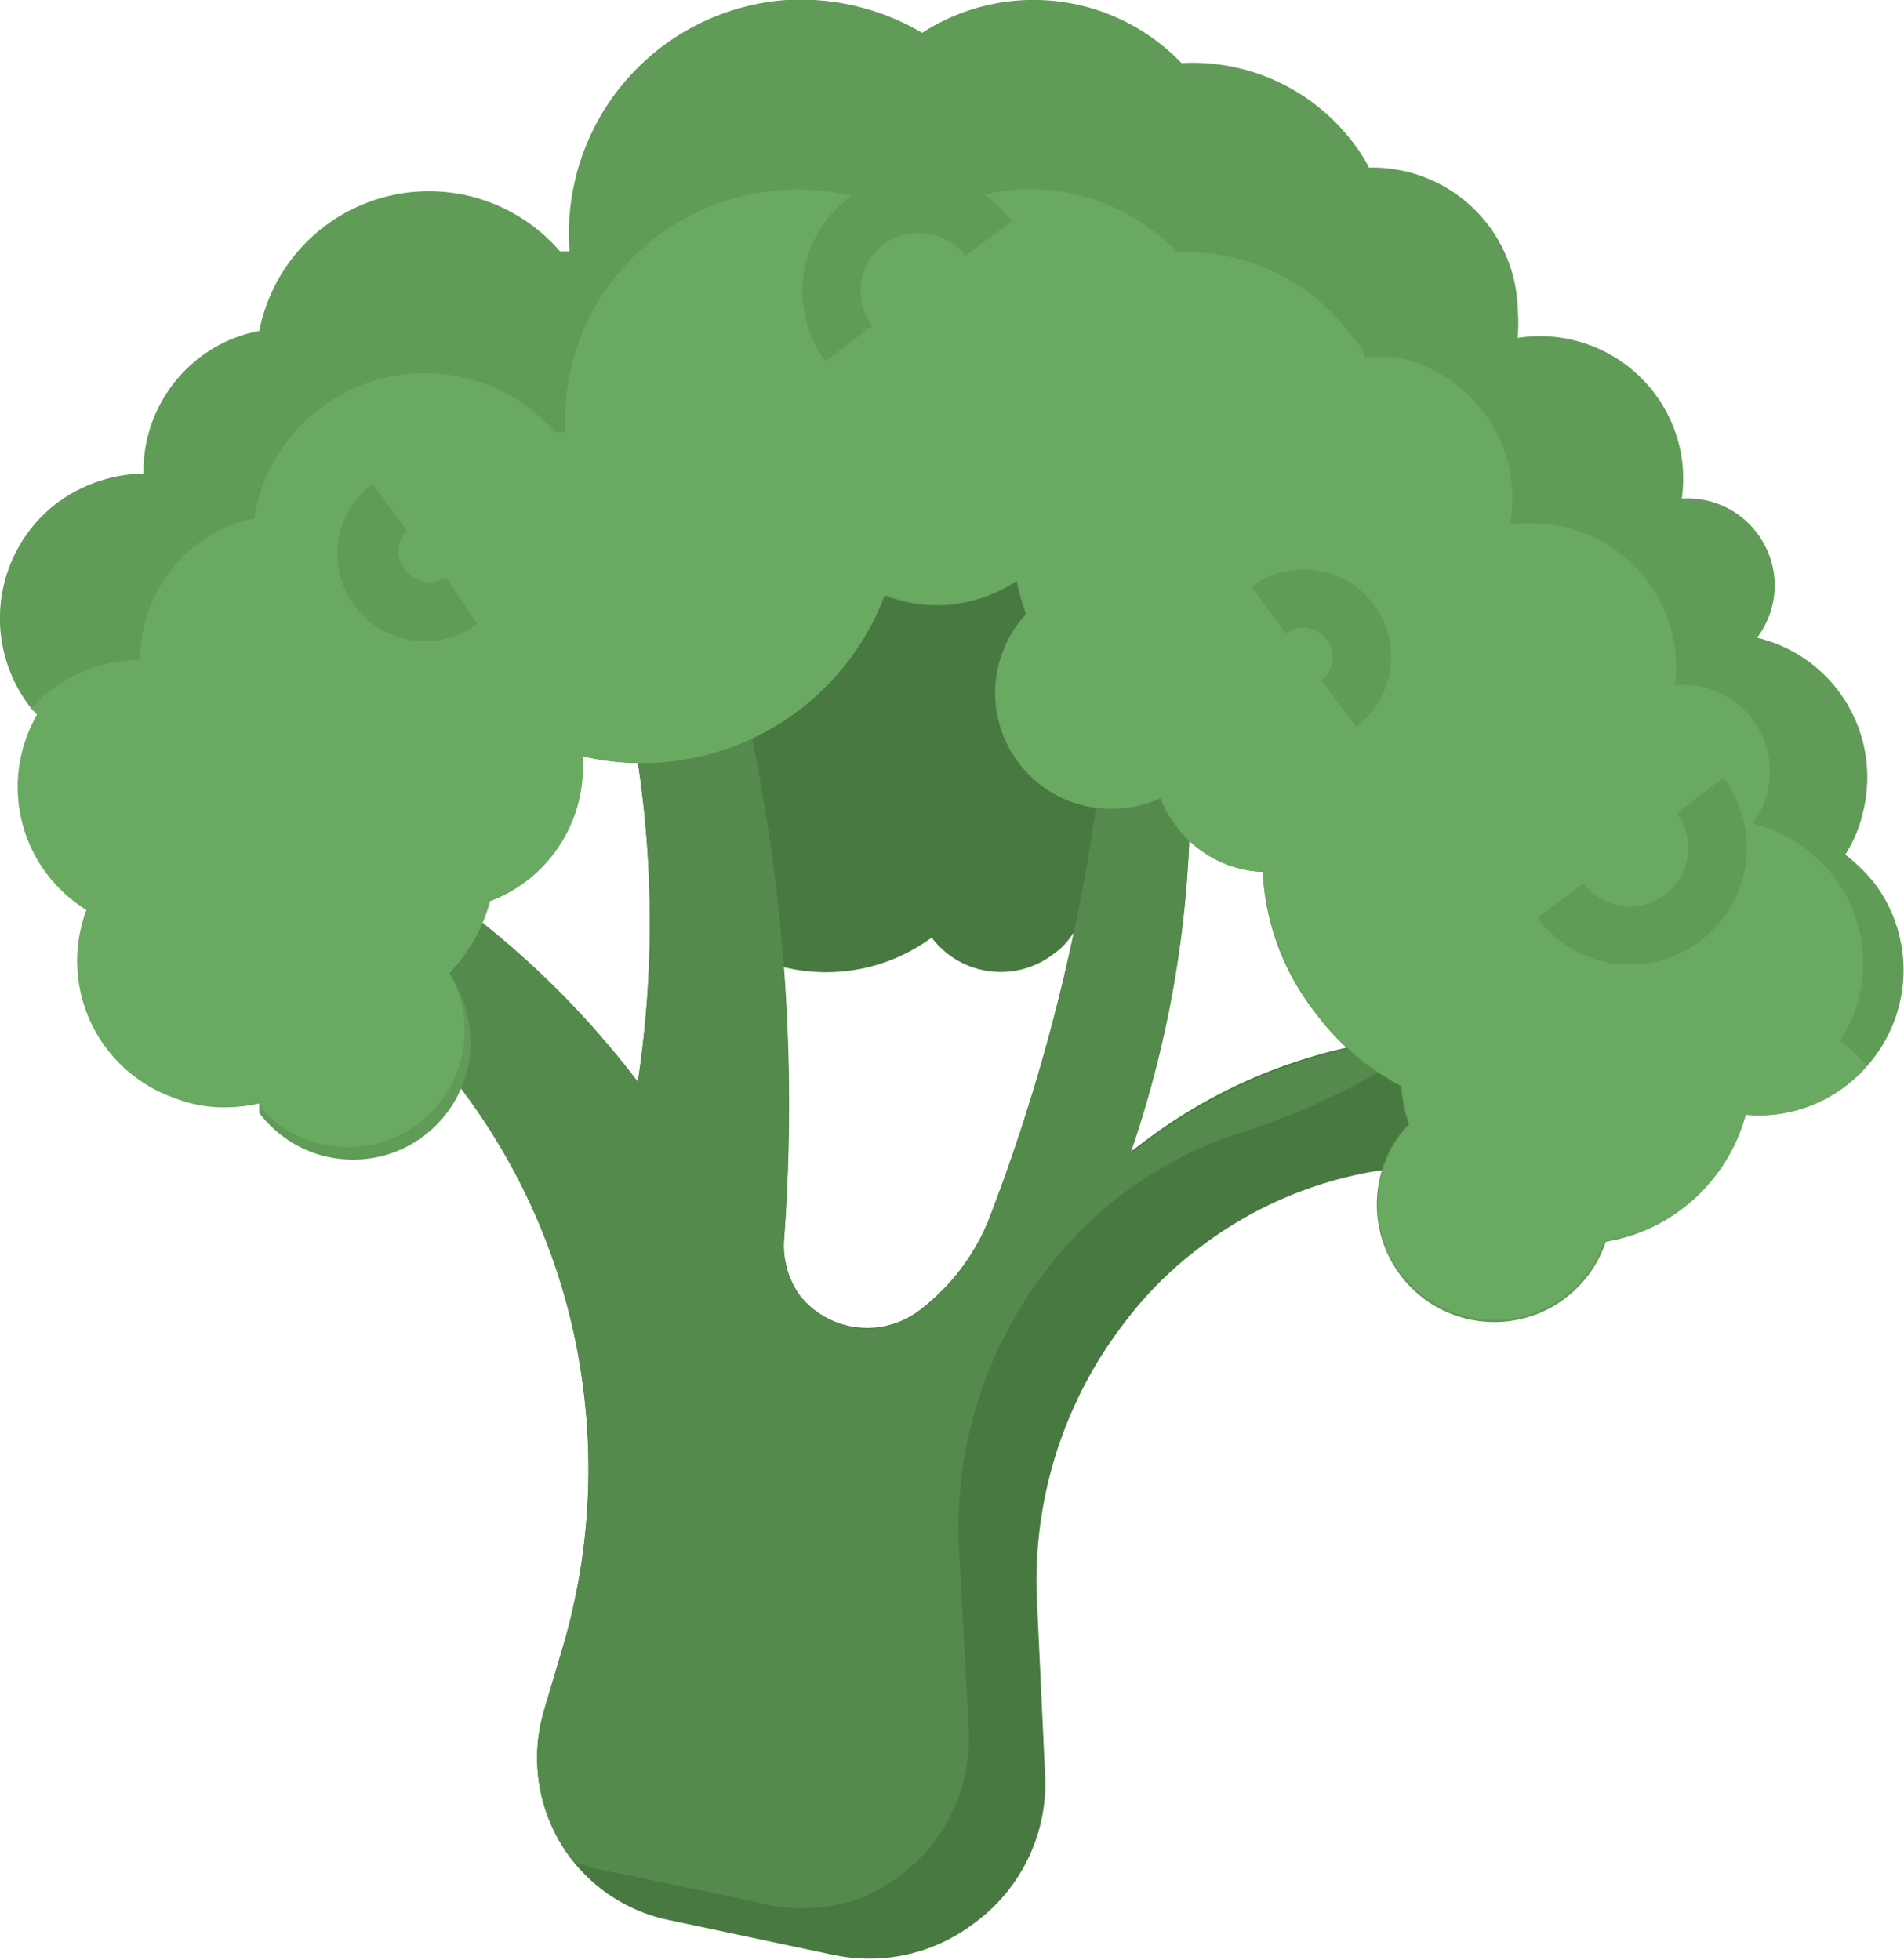
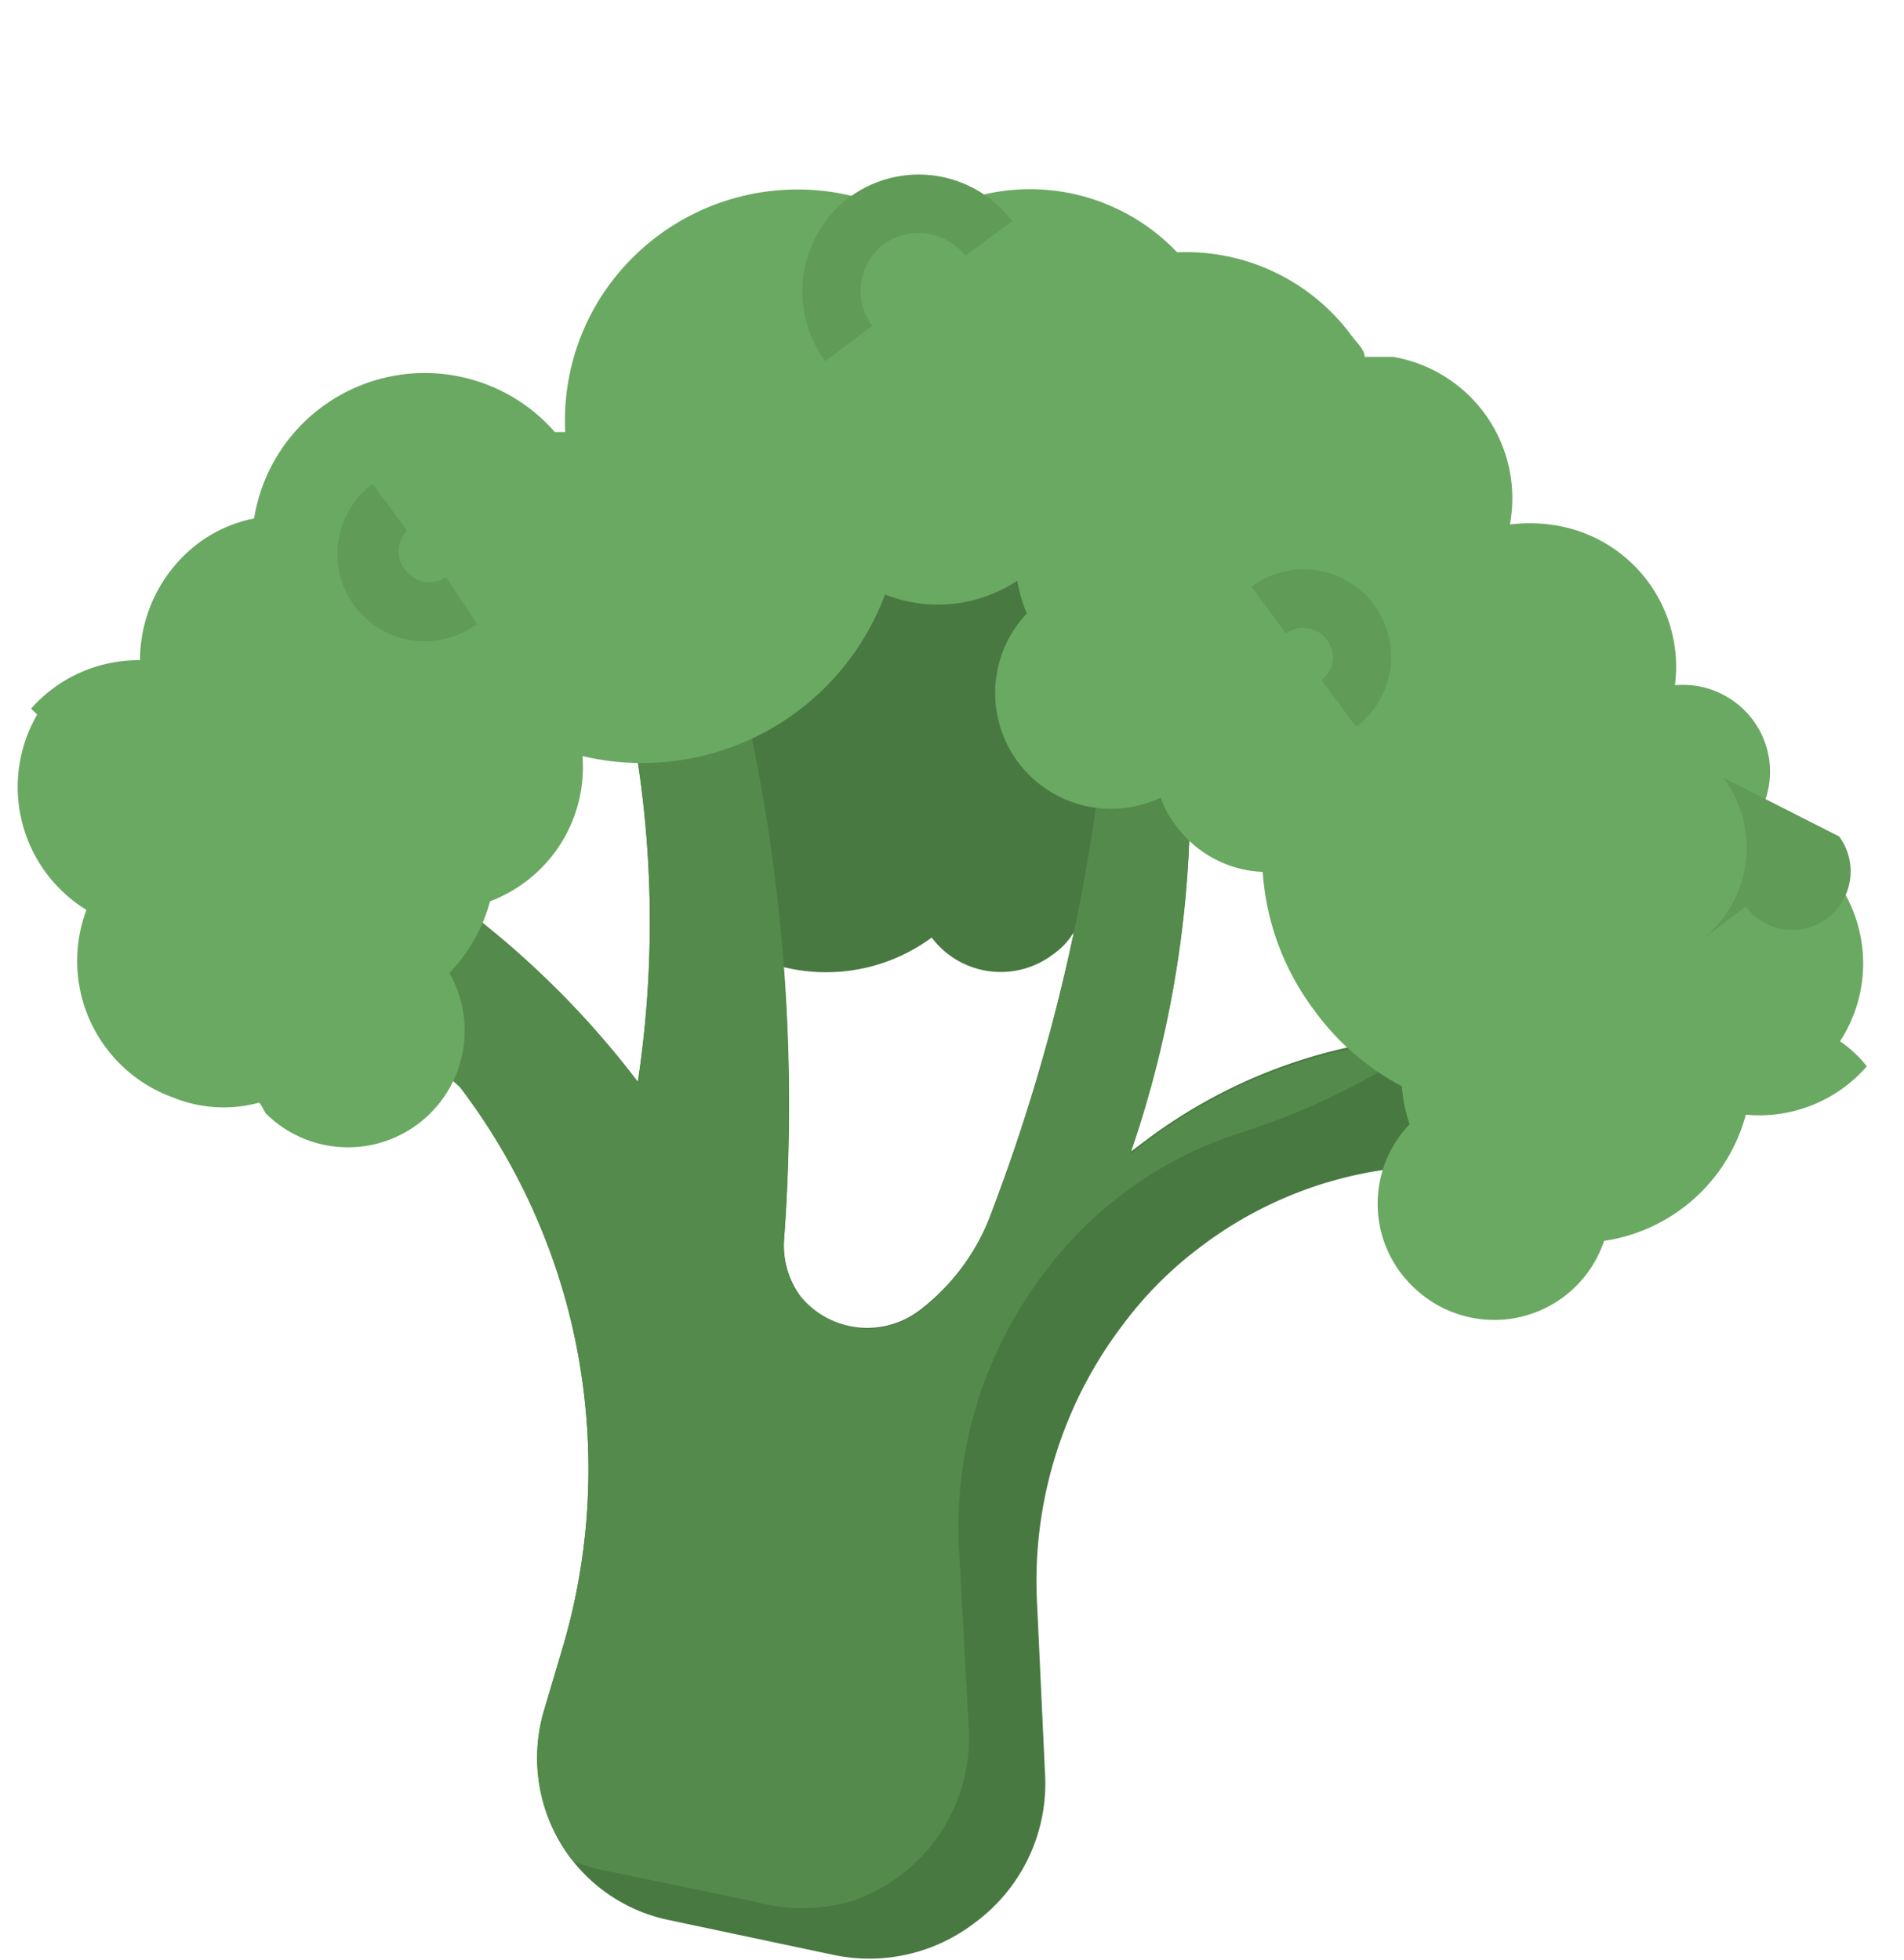
<svg xmlns="http://www.w3.org/2000/svg" viewBox="0 0 22.03 22.68">
  <g id="Layer_2" data-name="Layer 2">
    <g id="Layer_1-2" data-name="Layer 1">
      <g id="Layer_8-2" data-name="Layer 8-2">
        <path id="Path_11450-2" data-name="Path 11450-2" d="M12.41,10.81a.8.8,0,0,1-.22.23,1,1,0,0,1-1.41-.19,2.06,2.06,0,0,1-1.72.34L8,9.36,8.21,6,12.9,3.86l3.42,2.59Z" style="fill:#487941" />
        <path id="Path_11451-2" data-name="Path 11451-2" d="M5.36,12.6A7.31,7.31,0,0,1,6.74,16h0a7.31,7.31,0,0,1-.21,3l-.24.81a1.93,1.93,0,0,0,.31,1.69h0a1.91,1.91,0,0,0,1.14.72l1.89.4a2,2,0,0,0,1.65-.37h0a2,2,0,0,0,.81-1.75L12,18.57a4.9,4.9,0,0,1,1-3.25h0a4.42,4.42,0,0,1,.89-.89h0A4.6,4.6,0,0,1,16,13.54L18.1,12.2l-2.5-.08a6.07,6.07,0,0,0-2.36,1.09l-.16.12a12.67,12.67,0,0,0,.68-3.61L13.62,7.5l-.94,1.84a21.7,21.7,0,0,1-1.23,4.75h0a2.5,2.5,0,0,1-.82,1.08h0A1,1,0,0,1,9.26,15h0v0a1,1,0,0,1-.19-.63v0A21.49,21.49,0,0,0,8.7,8.54L7.8,5.82l-.42,3a12.4,12.4,0,0,1,0,3.7h0a10.4,10.4,0,0,0-1.86-1.89l-2.11.23Z" style="fill:#487941" />
        <path id="Path_11452-2" data-name="Path 11452-2" d="M12.09,14.72a4.57,4.57,0,0,1,2.2-1.59,8.3,8.3,0,0,0,1.94-.89l.15-.1-.78,0a6.07,6.07,0,0,0-2.36,1.09l-.16.12a12.67,12.67,0,0,0,.68-3.61L13.62,7.5l-.94,1.84a21.7,21.7,0,0,1-1.23,4.75,2.44,2.44,0,0,1-.86,1.12A1,1,0,0,1,9.26,15v0a1,1,0,0,1-.19-.63v0A21.09,21.09,0,0,0,8.7,8.54L7.8,5.82l-.42,3a12.4,12.4,0,0,1,0,3.7,10.4,10.4,0,0,0-1.86-1.89l-2.11.23,1.91,1.72A7.3,7.3,0,0,1,6.74,16a7.31,7.31,0,0,1-.21,3l-.24.81a1.93,1.93,0,0,0,.31,1.69l.05.05.22.07L8.7,22A2.09,2.09,0,0,0,9.86,22a2,2,0,0,0,1.35-2l-.11-2A4.87,4.87,0,0,1,12.09,14.72Z" style="fill:#548a4b" />
-         <path id="Path_11453-2" data-name="Path 11453-2" d="M20.33,6.17a1,1,0,0,1,0,1.21,1.66,1.66,0,0,1,1.23,2,1.53,1.53,0,0,1-.21.51,2,2,0,0,1,.33.32,1.67,1.67,0,0,1-.32,2.35,1.64,1.64,0,0,1-1.17.34,2,2,0,0,1-1.61,1.47A1.35,1.35,0,0,1,16,13.51a1.22,1.22,0,0,1,.3-.5,1.64,1.64,0,0,1-.09-.44,2.92,2.92,0,0,1-1-.86,2.87,2.87,0,0,1-.6-1.62,1.31,1.31,0,0,1-1-.53,1.14,1.14,0,0,1-.18-.32,1.35,1.35,0,0,1-1.56-2.13,2.85,2.85,0,0,1-.11-.39,1.63,1.63,0,0,1-1.53.17,3,3,0,0,1-3.5,1.86A1.63,1.63,0,0,1,5.65,10.4a2,2,0,0,1-.48.84l0,0A1.35,1.35,0,1,1,3,12.88L3,12.77a1.68,1.68,0,0,1-2-1.23,1.66,1.66,0,0,1,.06-1A1.67,1.67,0,0,1,.43,8.27l-.09-.1A1.68,1.68,0,0,1,.66,5.82a1.74,1.74,0,0,1,1-.34,1.66,1.66,0,0,1,.66-1.35A1.61,1.61,0,0,1,3,3.83a2,2,0,0,1,3.48-.92l.11,0A2.71,2.71,0,0,1,9.1,0a2.78,2.78,0,0,1,1.57.38,2.37,2.37,0,0,1,3,.35,2.33,2.33,0,0,1,2,.94,1.78,1.78,0,0,1,.17.27,1.68,1.68,0,0,1,1.72,1.63,2,2,0,0,1,0,.34,1.66,1.66,0,0,1,1.9,1.4,1.77,1.77,0,0,1,0,.46A1,1,0,0,1,20.33,6.17Z" style="fill:#609b57" />
        <path id="Path_11454-2" data-name="Path 11454-2" d="M21.22,10.15a1.7,1.7,0,0,0-.94-.62,1,1,0,0,0-.2-1.4,1,1,0,0,0-.7-.2,1.66,1.66,0,0,0-1.45-1.86,1.77,1.77,0,0,0-.46,0,1.66,1.66,0,0,0-1.35-1.94l-.33,0c0-.09-.11-.18-.17-.27a2.38,2.38,0,0,0-2-.94,2.35,2.35,0,0,0-3-.34,2.7,2.7,0,0,0-3.7.91A2.66,2.66,0,0,0,6.54,5l-.12,0A2,2,0,0,0,2.94,6a1.59,1.59,0,0,0-.65.29,1.7,1.7,0,0,0-.67,1.35A1.66,1.66,0,0,0,.36,8.2l.07.07A1.67,1.67,0,0,0,1,10.53,1.68,1.68,0,0,0,2,12.7a1.56,1.56,0,0,0,1,.06.75.75,0,0,1,.07.12A1.35,1.35,0,0,0,5.2,11.26h0l0,0a1.91,1.91,0,0,0,.47-.83A1.66,1.66,0,0,0,6.74,8.75a3,3,0,0,0,3.5-1.87,1.66,1.66,0,0,0,1.53-.16,1.82,1.82,0,0,0,.11.38,1.34,1.34,0,0,0,1.55,2.13,1.06,1.06,0,0,0,.18.33,1.31,1.31,0,0,0,1,.53,3,3,0,0,0,.61,1.62,2.92,2.92,0,0,0,1,.86,1.72,1.72,0,0,0,.09.44,1.33,1.33,0,0,0,.06,1.9,1.34,1.34,0,0,0,2.19-.55A2,2,0,0,0,20.2,12.9a1.65,1.65,0,0,0,1.4-.56,1.42,1.42,0,0,0-.31-.29A1.65,1.65,0,0,0,21.22,10.15Z" style="fill:#6aa962" />
        <path id="Path_11455-2" data-name="Path 11455-2" d="M5.52,7.22A1,1,0,0,1,4.31,5.6l.4.54a.34.34,0,0,0,0,.48.34.34,0,0,0,.45.06Z" style="fill:#609b57" />
        <path id="Path_11456-2" data-name="Path 11456-2" d="M11.71,2.56l-.54.4a.69.69,0,0,0-.95-.13.68.68,0,0,0-.13.94l-.54.41a1.36,1.36,0,0,1,.27-1.89,1.35,1.35,0,0,1,1.89.27Z" style="fill:#609b57" />
        <path id="Path_11457-2" data-name="Path 11457-2" d="M15.69,8.41l-.4-.54a.33.33,0,0,0,.06-.47h0a.34.34,0,0,0-.47-.07h0l-.4-.54a1,1,0,0,1,1.21,1.62Z" style="fill:#609b57" />
-         <path id="Path_11458-2" data-name="Path 11458-2" d="M19.67,10.89a1.33,1.33,0,0,1-1.88-.27l.53-.4a.67.67,0,0,0,.95.13h0a.68.68,0,0,0,.13-.94h0L19.94,9A1.35,1.35,0,0,1,19.67,10.89Z" style="fill:#609b57" />
+         <path id="Path_11458-2" data-name="Path 11458-2" d="M19.67,10.89l.53-.4a.67.67,0,0,0,.95.13h0a.68.68,0,0,0,.13-.94h0L19.94,9A1.35,1.35,0,0,1,19.67,10.89Z" style="fill:#609b57" />
      </g>
    </g>
  </g>
</svg>